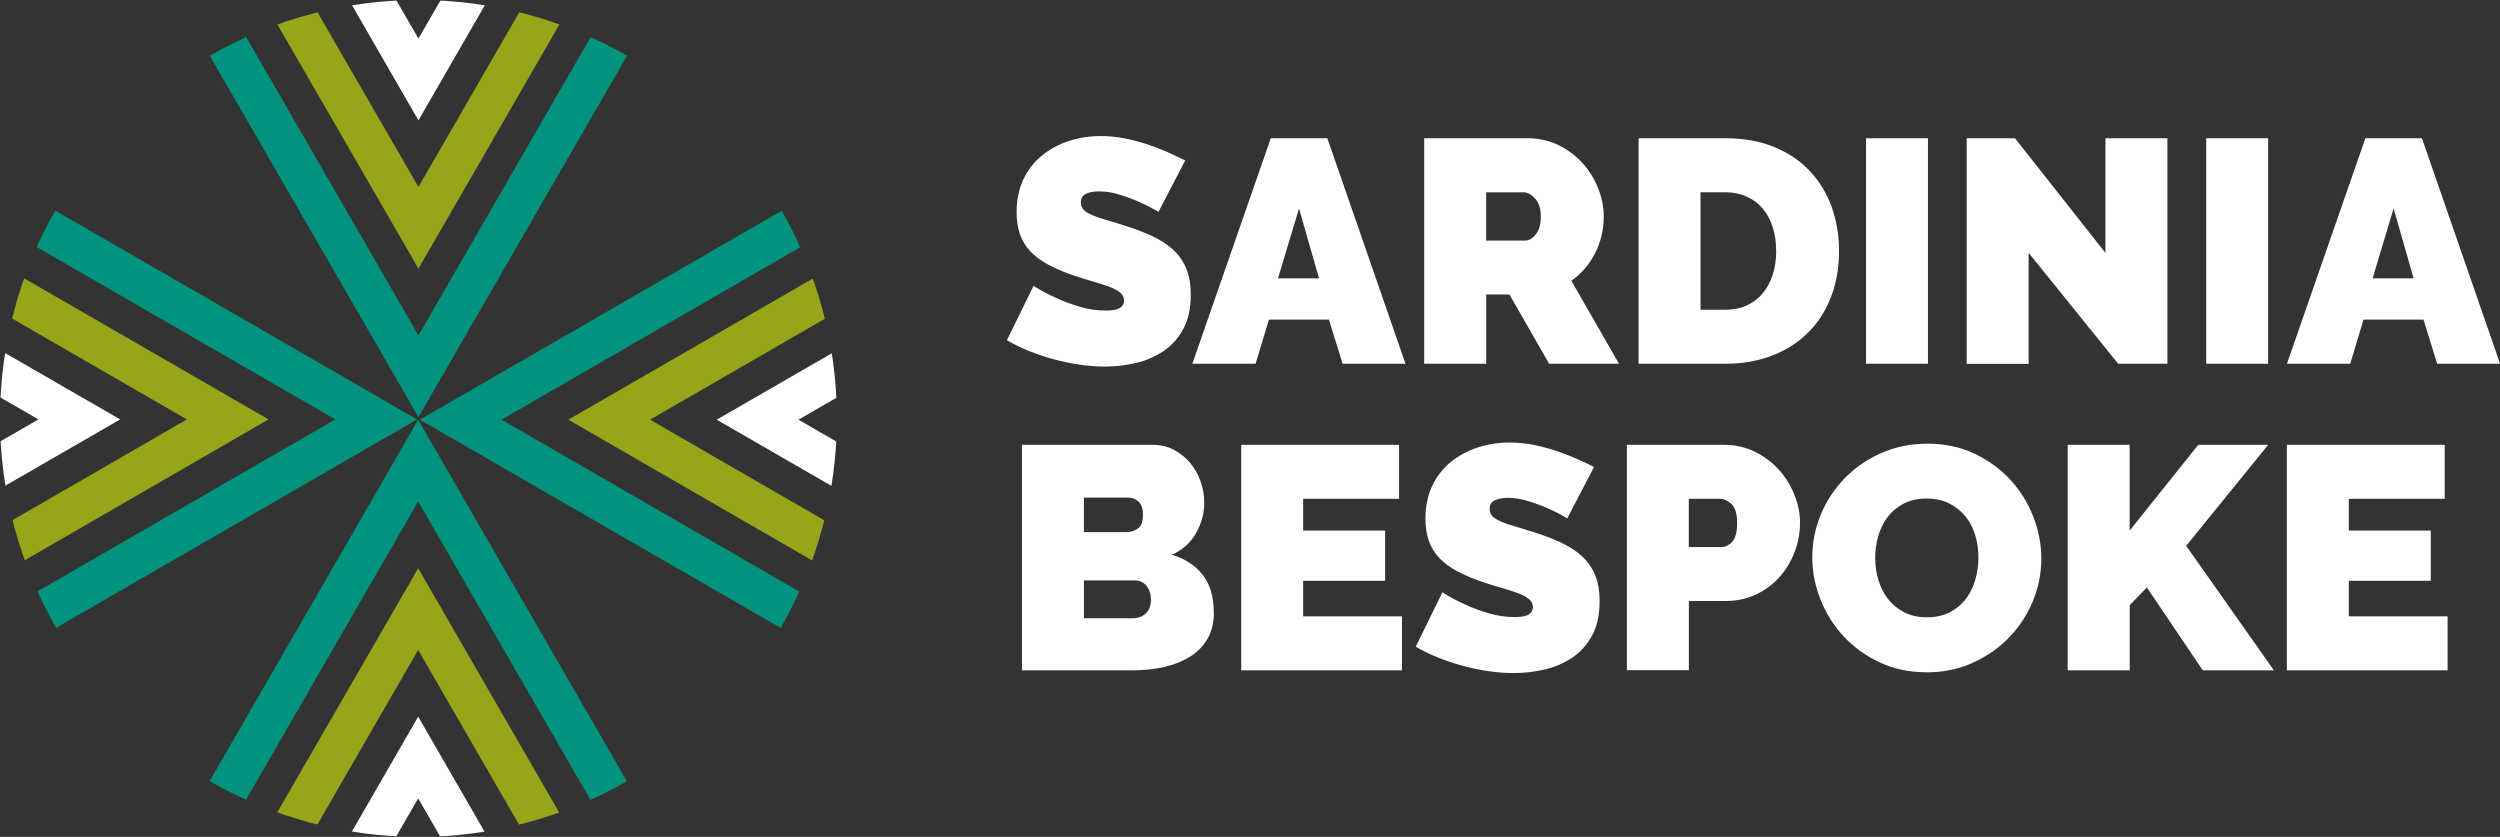
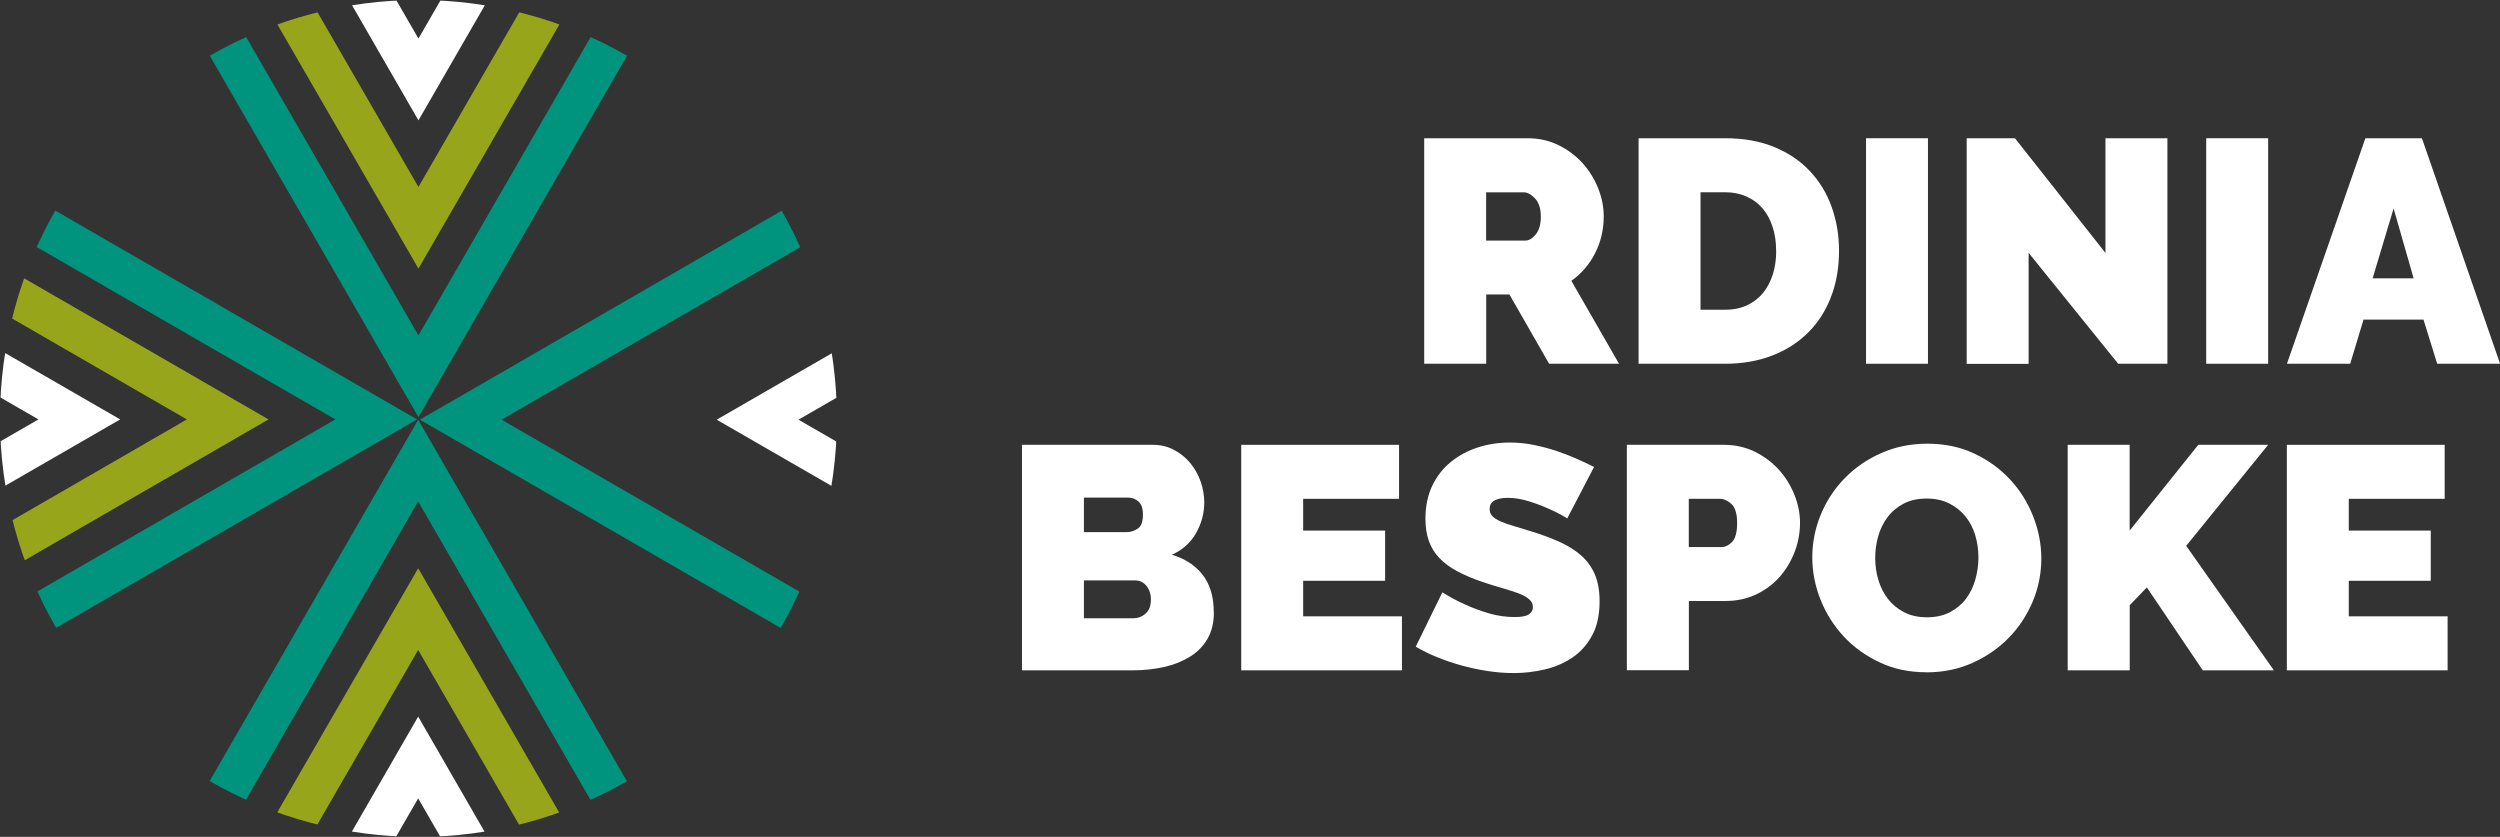
<svg xmlns="http://www.w3.org/2000/svg" id="Livello_2" viewBox="0 0 283.37 94.86">
  <rect x="0" y="0" width="283.37" height="94.86" fill="#333333" stroke="none" />
  <defs>
    <style>.cls-1{clip-path:url(#clippath);}.cls-2,.cls-3{stroke-width:0px;}.cls-2,.cls-4,.cls-5,.cls-6{fill:none;}.cls-3{fill:#fff;}.cls-4{stroke:#fff;}.cls-4,.cls-5,.cls-6{stroke-miterlimit:10;stroke-width:4.63px;}.cls-5{stroke:#00947e;}.cls-6{stroke:#96a519;}</style>
    <clipPath id="clippath">
      <circle class="cls-2" cx="47.43" cy="47.43" r="47.43" />
    </clipPath>
  </defs>
  <g id="Livello_1-2">
-     <path class="cls-3" d="m131.33,24.03c-.72-.43-1.46-.82-2.23-1.15-.65-.29-1.37-.56-2.18-.81-.8-.25-1.59-.38-2.36-.38-.62,0-1.12.1-1.49.29-.37.19-.56.52-.56.97,0,.34.11.61.32.83.22.22.53.41.94.59.41.18.91.35,1.49.52.59.17,1.25.37,2,.61,1.18.36,2.24.76,3.19,1.19.95.43,1.76.94,2.43,1.53.67.59,1.19,1.3,1.55,2.14s.54,1.86.54,3.06c0,1.54-.28,2.83-.85,3.87-.56,1.04-1.31,1.88-2.23,2.5-.92.62-1.97,1.08-3.13,1.35s-2.33.41-3.51.41c-.94,0-1.9-.07-2.88-.22-.98-.14-1.96-.35-2.93-.61-.97-.26-1.91-.58-2.81-.94-.9-.36-1.73-.77-2.5-1.22l3.02-6.16c.84.53,1.72,1,2.63,1.4.77.36,1.64.68,2.61.97.97.29,1.96.43,2.97.43.77,0,1.3-.1,1.6-.31.3-.2.45-.47.45-.81,0-.36-.15-.67-.45-.92-.3-.25-.71-.47-1.24-.67-.53-.19-1.13-.38-1.82-.58-.68-.19-1.41-.42-2.18-.68-1.13-.38-2.1-.8-2.92-1.24-.82-.44-1.49-.95-2.02-1.51-.53-.56-.92-1.21-1.17-1.93-.25-.72-.38-1.55-.38-2.48,0-1.42.26-2.67.77-3.75.52-1.08,1.22-1.98,2.11-2.7.89-.72,1.9-1.27,3.04-1.64,1.14-.37,2.35-.56,3.62-.56.94,0,1.85.09,2.74.27.89.18,1.75.41,2.57.68.83.28,1.6.58,2.32.9.72.32,1.37.63,1.94.92l-3.02,5.8Z" />
-     <path class="cls-3" d="m144.04,15.67h6.41l8.86,25.56h-7.13l-1.55-5h-6.8l-1.51,5h-7.17l8.89-25.56Zm5.47,15.88l-2.27-7.92-2.38,7.92h4.64Z" />
    <path class="cls-3" d="m161.43,41.24V15.67h11.74c1.25,0,2.4.26,3.46.77,1.06.52,1.96,1.19,2.72,2.02s1.35,1.78,1.78,2.84c.43,1.07.65,2.14.65,3.22,0,1.49-.32,2.88-.97,4.16-.65,1.29-1.55,2.33-2.7,3.15l5.4,9.4h-7.92l-4.5-7.85h-2.63v7.85h-7.02Zm7.02-13.97h4.43c.43,0,.83-.24,1.21-.72s.56-1.15.56-2.02-.22-1.57-.65-2.03-.86-.7-1.3-.7h-4.25v5.47Z" />
    <path class="cls-3" d="m185.73,41.24V15.67h9.83c2.11,0,3.97.34,5.58,1.01,1.61.67,2.95,1.58,4.03,2.74s1.9,2.5,2.45,4.05c.55,1.55.83,3.2.83,4.95,0,1.94-.31,3.7-.92,5.27-.61,1.57-1.48,2.92-2.61,4.03-1.13,1.12-2.48,1.98-4.07,2.59-1.58.61-3.35.92-5.29.92h-9.83Zm15.59-12.82c0-.98-.13-1.88-.4-2.7-.26-.82-.64-1.51-1.13-2.09-.49-.58-1.1-1.03-1.82-1.35-.72-.32-1.52-.49-2.41-.49h-2.81v13.32h2.81c.91,0,1.73-.17,2.45-.5.72-.34,1.33-.8,1.82-1.4.49-.6.86-1.31,1.12-2.12.25-.82.38-1.7.38-2.66Z" />
    <path class="cls-3" d="m211.51,41.24V15.67h7.02v25.56h-7.02Z" />
    <path class="cls-3" d="m229.94,28.67v12.57h-7.02V15.67h5.47l10.26,13v-13h7.02v25.56h-5.58l-10.15-12.57Z" />
    <path class="cls-3" d="m250.07,41.24V15.67h7.02v25.56h-7.02Z" />
    <path class="cls-3" d="m268.11,15.67h6.41l8.86,25.56h-7.13l-1.55-5h-6.8l-1.51,5h-7.17l8.89-25.56Zm5.47,15.88l-2.27-7.92-2.38,7.92h4.64Z" />
    <path class="cls-3" d="m137.59,69.43c0,1.15-.24,2.14-.72,2.97-.48.83-1.14,1.51-1.98,2.03s-1.82.92-2.93,1.17c-1.12.25-2.3.38-3.55.38h-12.57v-25.56h14.83c.89,0,1.69.19,2.41.58.72.38,1.33.88,1.84,1.49.5.61.89,1.31,1.17,2.09.28.78.41,1.58.41,2.39,0,1.2-.31,2.35-.92,3.44-.61,1.09-1.53,1.92-2.75,2.47,1.46.43,2.62,1.18,3.47,2.25.85,1.07,1.28,2.5,1.28,4.3Zm-14.73-13.03v3.92h4.79c.48,0,.92-.13,1.31-.4.4-.26.59-.79.59-1.58,0-.7-.17-1.19-.5-1.49-.34-.3-.73-.45-1.19-.45h-5Zm7.6,11.59c0-.62-.17-1.15-.5-1.57-.34-.42-.77-.63-1.3-.63h-5.8v4.29h5.54c.58,0,1.06-.18,1.46-.54.4-.36.59-.88.59-1.55Z" />
    <path class="cls-3" d="m158.91,69.86v6.12h-18.22v-25.56h17.89v6.12h-10.87v3.6h9.29v5.69h-9.29v4.03h11.2Z" />
    <path class="cls-3" d="m177.67,58.77c-.72-.43-1.46-.82-2.23-1.15-.65-.29-1.37-.56-2.18-.81-.8-.25-1.59-.38-2.36-.38-.62,0-1.12.1-1.49.29-.37.19-.56.52-.56.97,0,.34.11.61.32.83.22.22.53.41.94.59.41.18.91.35,1.49.52.59.17,1.25.37,2,.61,1.18.36,2.24.76,3.19,1.19.95.43,1.76.94,2.43,1.53.67.59,1.19,1.3,1.55,2.14s.54,1.86.54,3.06c0,1.54-.28,2.83-.85,3.87-.56,1.04-1.31,1.88-2.23,2.5-.92.62-1.97,1.08-3.13,1.35s-2.33.41-3.51.41c-.94,0-1.9-.07-2.88-.22-.98-.14-1.96-.35-2.93-.61-.97-.26-1.91-.58-2.81-.94-.9-.36-1.73-.77-2.5-1.22l3.02-6.16c.84.53,1.72,1,2.63,1.4.77.36,1.64.68,2.61.97.97.29,1.96.43,2.97.43.77,0,1.3-.1,1.6-.31.3-.2.45-.47.45-.81,0-.36-.15-.67-.45-.92-.3-.25-.71-.47-1.24-.67-.53-.19-1.13-.38-1.82-.58-.68-.19-1.41-.42-2.18-.68-1.13-.38-2.1-.8-2.92-1.24-.82-.44-1.49-.95-2.02-1.51-.53-.56-.92-1.21-1.17-1.93-.25-.72-.38-1.55-.38-2.48,0-1.42.26-2.67.77-3.75.52-1.08,1.22-1.98,2.11-2.7.89-.72,1.9-1.27,3.04-1.64,1.14-.37,2.35-.56,3.62-.56.94,0,1.85.09,2.74.27.89.18,1.75.41,2.57.68.83.28,1.6.58,2.32.9.72.32,1.37.63,1.94.92l-3.02,5.8Z" />
    <path class="cls-3" d="m184.4,75.98v-25.56h11.02c1.25,0,2.4.26,3.46.77,1.06.52,1.96,1.19,2.72,2.02.76.83,1.35,1.78,1.78,2.84.43,1.07.65,2.14.65,3.22s-.2,2.23-.61,3.29-.98,2.02-1.71,2.84-1.62,1.49-2.66,1.98-2.19.74-3.44.74h-4.18v7.85h-7.02Zm7.02-13.97h3.71c.43,0,.83-.2,1.21-.59.37-.4.56-1.11.56-2.14s-.22-1.78-.65-2.16c-.43-.38-.86-.58-1.3-.58h-3.53v5.47Z" />
    <path class="cls-3" d="m218.35,76.2c-1.94,0-3.71-.37-5.29-1.12-1.58-.74-2.94-1.72-4.07-2.93-1.13-1.21-2-2.6-2.63-4.16-.62-1.56-.94-3.17-.94-4.82s.32-3.3.97-4.86c.65-1.56,1.55-2.93,2.72-4.12,1.16-1.19,2.54-2.14,4.14-2.84,1.6-.71,3.34-1.06,5.24-1.06s3.71.37,5.29,1.12,2.94,1.73,4.07,2.95c1.13,1.22,2,2.62,2.61,4.18s.92,3.16.92,4.79-.32,3.29-.97,4.84c-.65,1.55-1.55,2.92-2.7,4.1-1.15,1.19-2.53,2.14-4.12,2.86-1.6.72-3.34,1.08-5.24,1.08Zm-5.8-12.96c0,.86.12,1.7.36,2.5.24.8.6,1.52,1.08,2.14.48.62,1.09,1.13,1.82,1.51.73.38,1.6.58,2.61.58s1.88-.2,2.63-.59c.74-.4,1.35-.91,1.82-1.55.47-.64.82-1.36,1.04-2.18.23-.82.34-1.64.34-2.48s-.12-1.7-.36-2.5c-.24-.8-.61-1.51-1.1-2.12-.49-.61-1.1-1.1-1.84-1.48-.73-.37-1.59-.56-2.57-.56s-1.88.19-2.61.58c-.73.38-1.34.89-1.82,1.53-.48.64-.83,1.36-1.06,2.16-.23.8-.34,1.63-.34,2.47Z" />
    <path class="cls-3" d="m234.37,75.98v-25.56h7.02v9.72l7.78-9.72h7.92l-9.29,11.45,9.94,14.11h-8.06l-6.34-9.4-1.94,2.02v7.38h-7.02Z" />
    <path class="cls-3" d="m277.43,69.86v6.12h-18.22v-25.56h17.89v6.12h-10.87v3.6h9.29v5.69h-9.29v4.03h11.2Z" />
    <g class="cls-1">
      <path class="cls-5" d="m25.54,90.08l21.86-37.87,21.89,37.91" />
      <path class="cls-6" d="m32.73,94.45l14.67-25.41,14.9,25.81" />
      <path class="cls-4" d="m40.49,97.84l6.91-11.98,6.68,11.58" />
      <path class="cls-5" d="m69.29,4.78l-21.86,37.87L25.54,4.74" />
      <path class="cls-6" d="m62.1.41l-14.67,25.41L32.52.01" />
      <path class="cls-4" d="m54.34-2.97l-6.91,11.98-6.68-11.58" />
      <path class="cls-5" d="m90.09,69.43l-37.87-21.86,37.91-21.89" />
-       <path class="cls-6" d="m94.46,62.24l-25.41-14.67,25.81-14.9" />
      <path class="cls-4" d="m97.85,54.48l-11.98-6.91,11.58-6.68" />
      <path class="cls-5" d="m4.77,25.68l37.87,21.86L4.73,69.43" />
      <path class="cls-6" d="m.4,32.87l25.41,14.67L0,62.45" />
      <path class="cls-4" d="m-2.99,40.63l11.98,6.91-11.58,6.68" />
    </g>
  </g>
</svg>